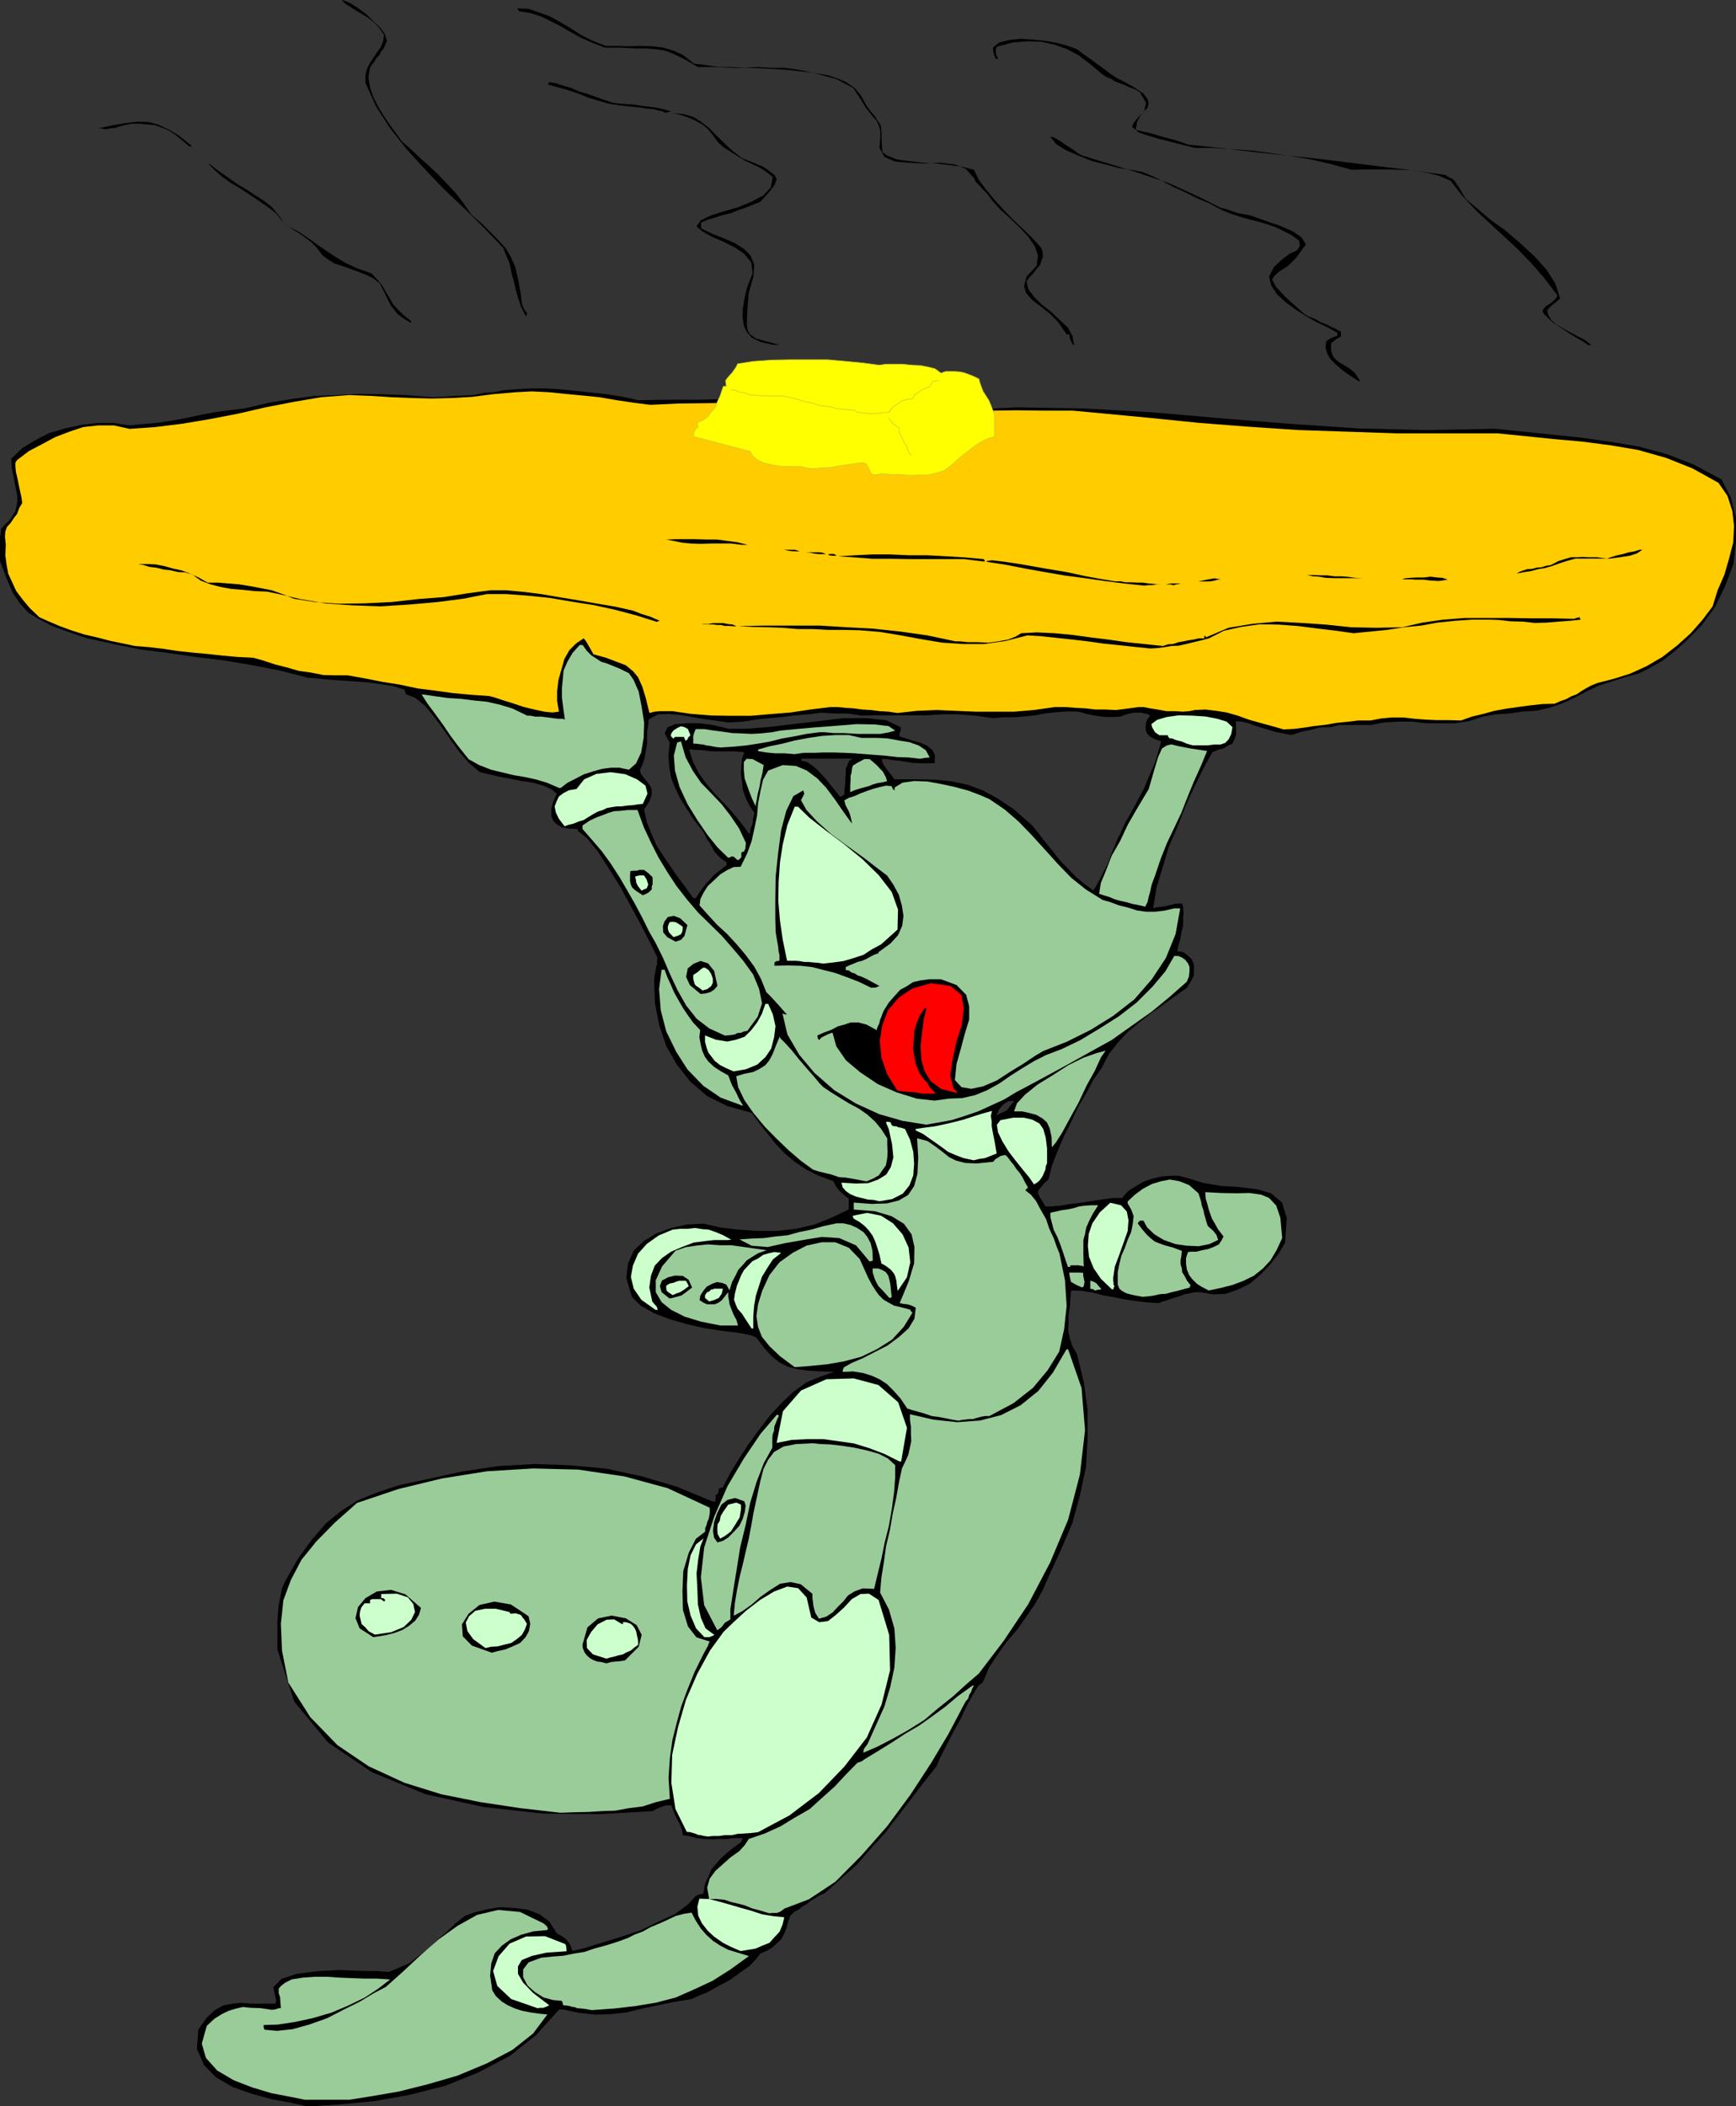
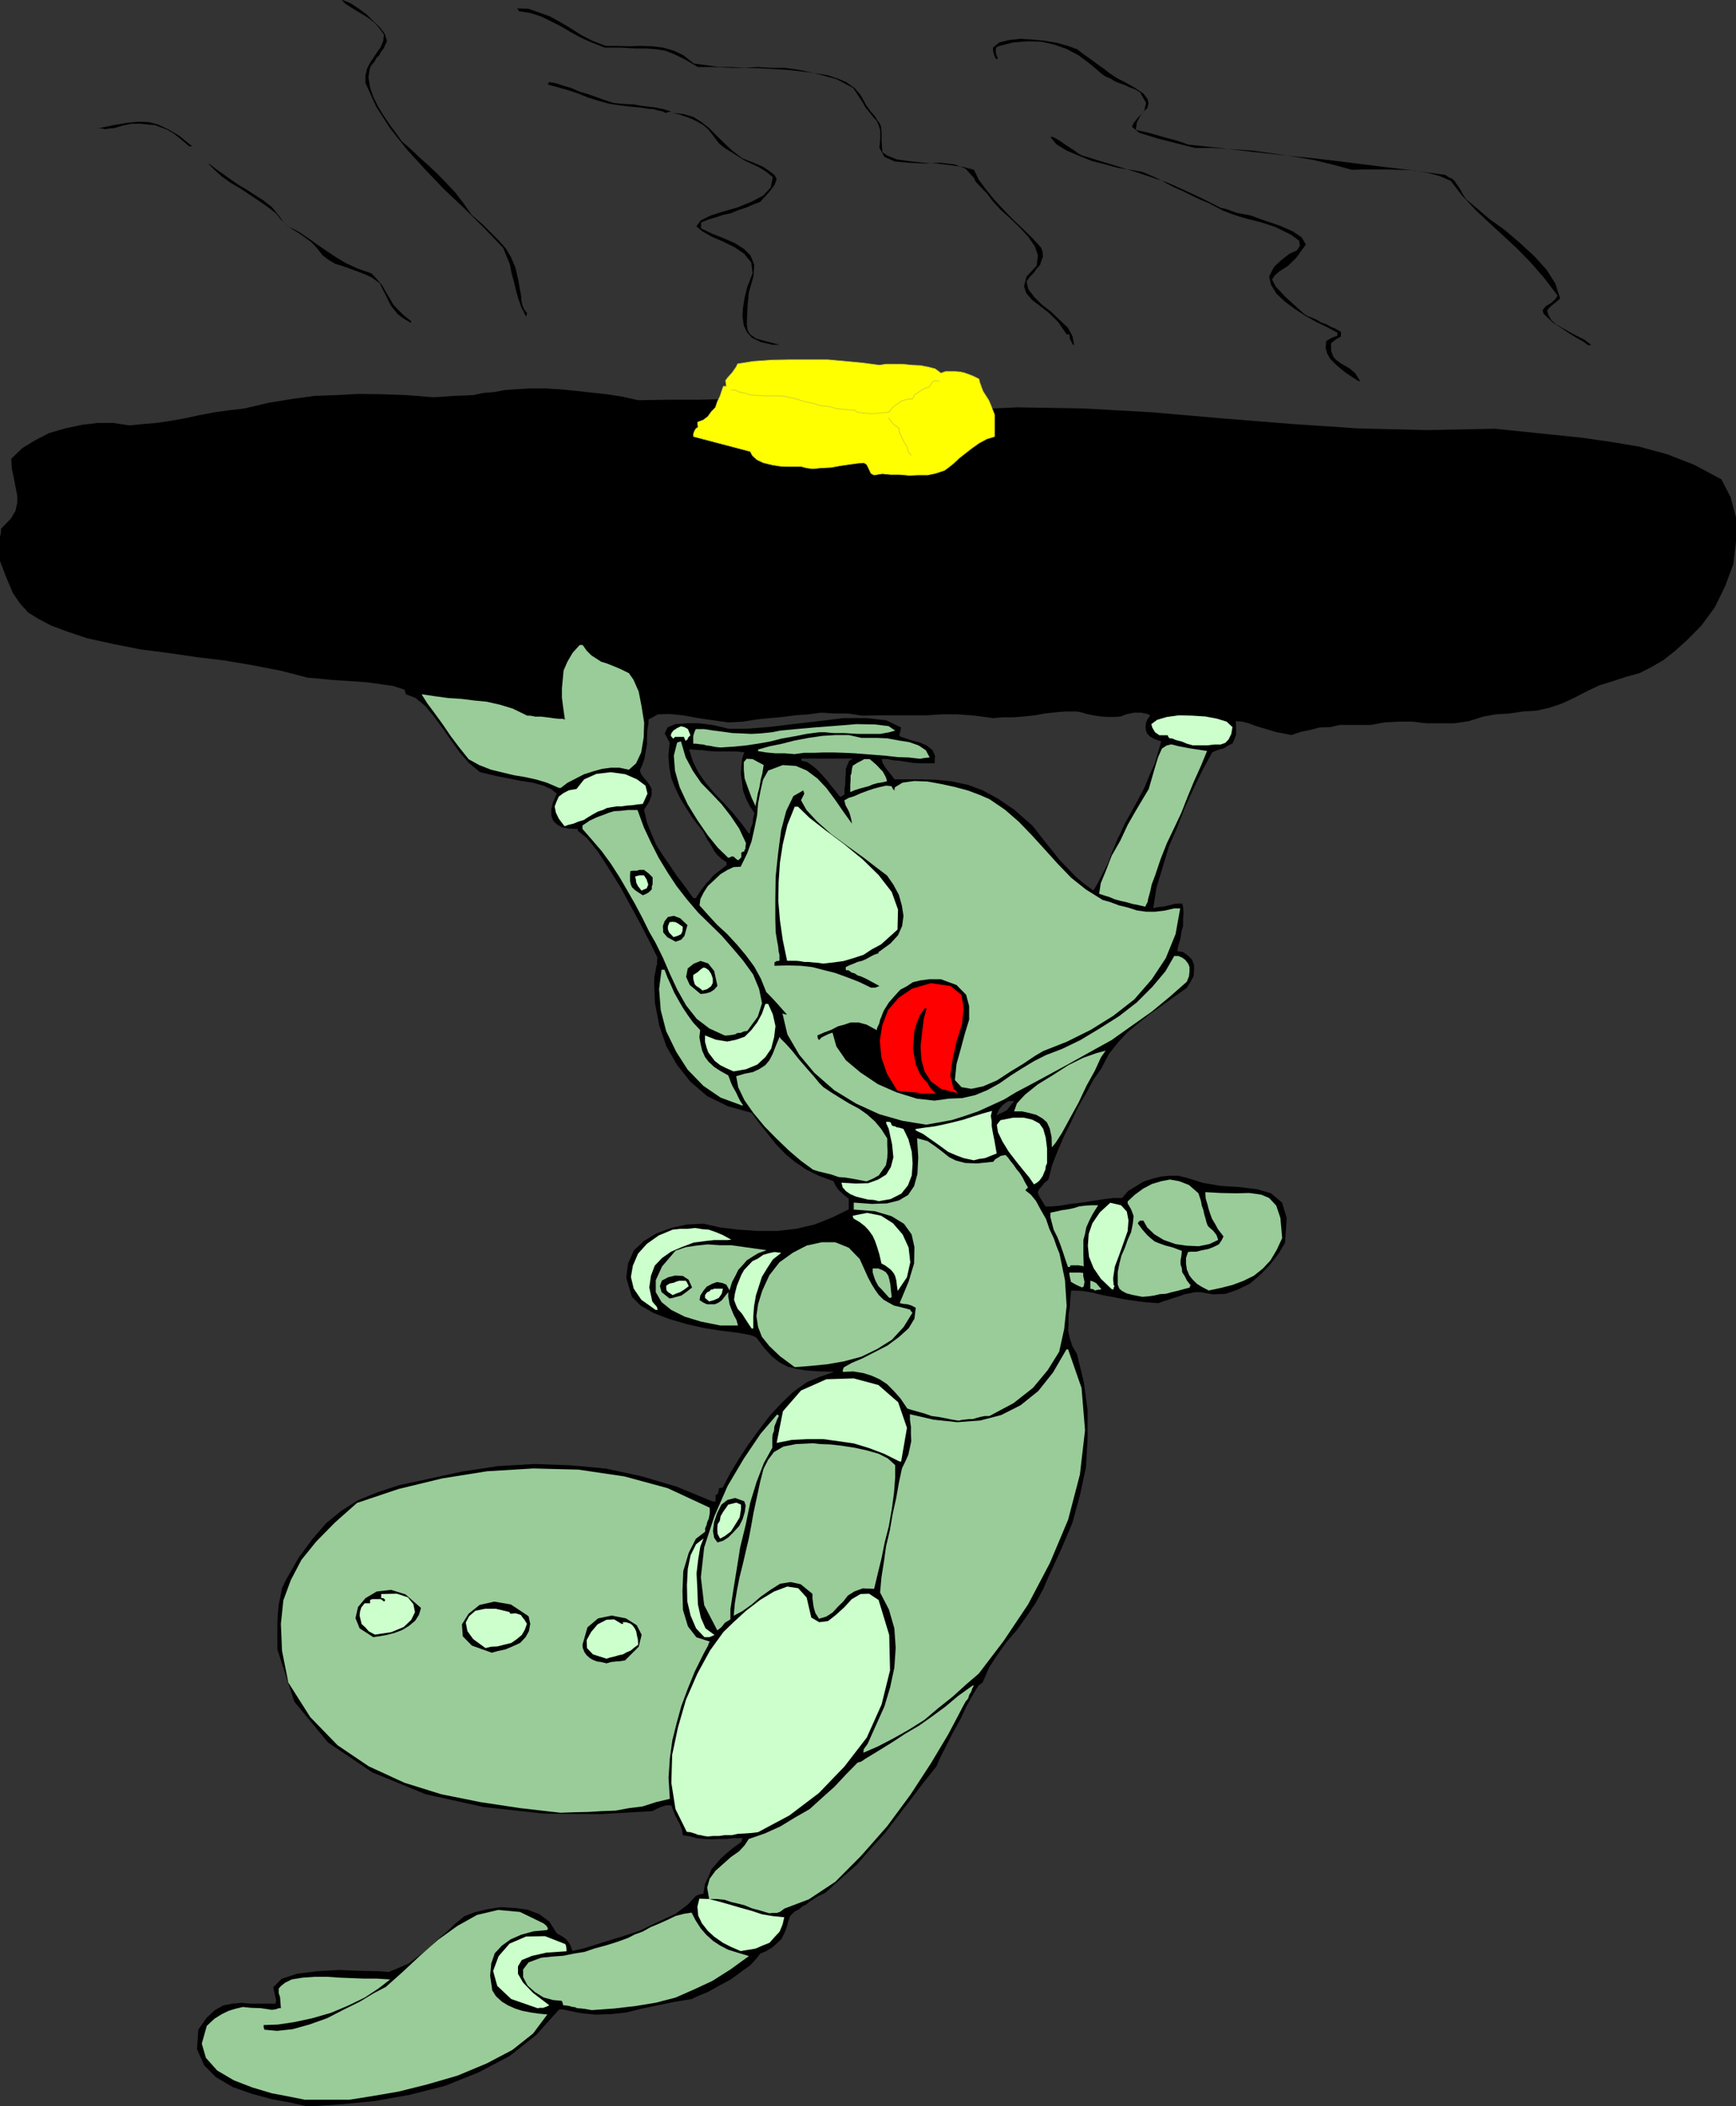
<svg xmlns="http://www.w3.org/2000/svg" version="1.2" width="104.7mm" height="480" viewBox="0 0 10470 12700" preserveAspectRatio="xMidYMid" fill-rule="evenodd" stroke-width="28.222" stroke-linejoin="round" xml:space="preserve">
  <rect x="0" y="0" width="10470" height="12700" fill="#333333" stroke="none" />
  <defs class="ClipPathGroup">
    <clipPath id="a" clipPathUnits="userSpaceOnUse">
      <path d="M0 0h10470v12700H0z" />
    </clipPath>
  </defs>
  <g class="SlideGroup">
    <g class="Slide" clip-path="url(#a)">
      <g class="Page">
        <g class="com.sun.star.drawing.PolyPolygonShape">
          <path class="BoundingBox" fill="none" d="M0 2342h10472v10360H0z" />
          <path d="m1856 12701-101-23-117-21-120-33-114-40-101-59-72-73-43-97 8-117 51-73 50-46 51-28 54-10 53-5 58 5h150v-10l3-8-18-81 51-51 91-30 125-16 129-7 127 5 107 2 66 5 61-25 63-28 56-43 59-43 54-54 56-48 53-51 56-45 61-23 74-18 81-13 84 5 79 10 73 28 59 44 45 71 31 17 25 18 8 10 10 13 10 18 10 30 74-17 99-31 114-35 120-39 109-53 104-48 76-56 49-53 20-8 25-5 10-58 21-46 18-43 28-33 27-31 36-33 43-35 46-33 5-16 3-7h-54l-46 5h-45l-43 2-46-2-43-5-41-11-43-7-3-26-7-20-10-25-13-23-13-26-10-25-8-20-5-15h-33l-30 10-28 12-23 13-315 18-343-3-361-40-349-77-322-132-267-180-203-246-102-315v-163l3-53 5-54 10-48 10-51 21-45 78-137 82-112 86-99 91-74 99-63 120-49 132-43 155-33 219-48 219-33 221-13 218 8 214 20 213 46 213 63 216 89h18v-38l8-5 5-3 5-17 2-16 8-2 15-3 46-89 53-86 56-86 64-87 63-83 71-77 71-68 82-59 48-20 38-15 30-10 21-8 18-5 7-5-94-3-73-5-59-10-51-13-48-25-46-36-48-53-46-61-20-10-15-5-81-15-94-11-107-17-102-23-106-31-92-35-81-46-53-53-34-115 11-86 35-79 61-57 74-45 89-33 96-21 99-5 102 23 109 13 117 8h117l114-13 112-26 107-43 99-48v-64l-21-17-15-13-15-13-10-10-18-25-13-28-89-33-73-36-69-46-58-48-59-61-48-61-51-63-46-64-144-40-125-61-101-87-79-99-66-114-43-127-26-135-5-129 3-38 7-31 3-23 5-10v-23l2-20-45-91-54-105-63-116-61-112-71-114-64-99-66-82-56-45v-11l-53-2-43-8-31-18-22-22-11-31v-38l11-43 22-51-35-28-46-20-63-18-69-10-74-15-68-13-64-15-45-11-66-55-56-64-54-76-50-71-55-74-48-58-59-49-58-22-5-16-3-12-73-23-74-10-76-11-69-5-76-5-74-5-71-7-71-6-167-43-171-33-167-28-165-20-171-25-165-21-167-33-158-35-122-41-94-35-78-41-61-38-49-54-43-63-38-89-40-104v-145l5-25 2-26 10-10 49-51 27-45 11-49v-45l-11-54-10-53-12-56-3-58 66-64 79-48 84-43 96-28 97-21 99-12h94l99 15 79-8 83-7 87-13 84-15 83-18 94-18 87-12 94-11 150-35 142-23 132-18 135-5 129-7 142 2 145 5 163 13 62-3 58-5 61-2 63-3 61-13 64-5 63-12 66-5 89-5h92l89 5 96 10 92 10 94 10 94 15 94 21 182-3h188l188-5h191l188-3 188 3 188 8 188 17 45 3 46 8 46 5 51 5 45 5 49 7 45 3 54 8 404-18 409 7 406 23 414 36 411 33 415 28 412 10 414-8 175 18 175 18 173 18 175 25 168 28 170 46 163 63 167 89 56 109 33 125v134l-17 143-49 132-63 129-81 110-87 88-71 64-71 56-74 43-71 36-81 22-79 26-81 25-76 36-77 40-71 33-76 26-79 18-83 5-82 12-81 5-74 13-89 28-86 13h-170l-84-10h-84l-86 5-81 15h-188l-56 13-64 2-56 15-56 11-59 20-48-10-43-8-43-13-41-12-43-13-38-15-41-10-38-3 2 41v40l-10 28-12 26-26 12-25 16-36 10-35 15-56 102-54 111-53 115-48 124-51 117-38 127-36 119-20 125 20-5 21-3 23-2 20-5 23-5 20-6 20-2h28l5 20 3 36-3 35v44l-10 38-7 43-11 35-7 36 35 5 31 23 23 23 12 33v30l-2 36-18 33-23 38-76 53-74 54-76 53-66 53-66 54-58 63-56 71-43 84-49 69-43 81-48 81-43 92-43 86-39 91-33 84-22 87-26 22-18 23-10 11-7 12-3 8 5 18 15 25 26 43h38l53-5 59-10 68-8 64-10 66-10 61-8h53l38-43 46-28 46-28 53-17 51-13 53-5h53l59 15 89 28 106 18 110 7 109 13 86 25 66 56 28 92-10 150-38 64-51 66-58 61-66 56-74 36-71 25-76 3-74-13h-36l-33 7-30 6-33 12-33 10-31 11-33 10-27 10-72-5-66-8-66-10-66-13-66-12-63-16-64-10-63-2-5 48-3 51-8 48v51l-2 45 10 46 15 46 28 48 41 168 23 170v170l-10 175-36 168-46 168-68 160-74 160-35 81-46 84-54 79-55 78-64 74-58 81-49 76-38 89-25 18-33 54-38 68-38 81-46 82-41 81-35 69-23 53-79 99-79 104-76 99-78 102-84 91-84 97-94 83-97 87-43 20-28 18-23 15-22 18-21 10-20 18-26 13-27 25-13 36-10 38-13 33-18 35-25 23-28 26-36 22-38 16-23 30-38 41-56 40-63 46-71 38-64 36-61 25-38 18-109 18-97 20-96 20-92 23-93 10-94 3-94-10-100-21h-20l-7 3-135 150-160 127-188 99-201 81-212 54-213 38-208 20-196 13Zm0 0Zm4154-5975 18-11 18-7 15-8 13-7 17-23 26-31h-36l-33 23-23 28-15 36Zm0 0ZM4181 5415h16l20-31 20-28 23-30 20-20 21-26 25-20 26-20 30-23v-18l-30-20-23-21-21-25-12-23-16-28-15-20-13-26-10-20-58-74-41-63-40-64-28-58-26-63-12-64-6-74 8-78-30-56 17-36 46-20 71-5h74l79 10 58 13 38 10h107l134-10 150-18 155-18 148-18h142l117 13 89 43-3 21-8 25 8 10 31 10 40 13 48 13 39 17 35 28 15 33-2 46h-87l-43-2-38-6-43-7-38-3-38-7h-33l7 25 21 33 25 31 25 33h127l117 2 99 10 99 21 89 33 92 50 99 67 109 96 33 41 41 53 43 53 48 61 48 49 51 53 51 43 53 38 18-28 20-38 26-51 25-48 21-58 20-49 18-43 15-28 28-63 38-66 41-76 38-72 30-73 33-74 21-71 17-61-38-13-28-15-18-18-7-17-3-23 3-26 7-20 18-23-15-10-18-3-20-5h-46l-23 5-15 3-8 2-33 13-38 3h-43l-38-3-46-7-40-8-33-10-26-5h-68l-64 5-63 7-59 11-66 7-63 5h-64l-58 5-109-15-105-8h-94l-96 6h-290l-96 2-86-13h-82l-81-5-74 10-81 6-76 10-79 7-79 8-81 13-89 5-91-13-89-13-92-17-81-8-71 2-56 31-2 28-6 38-2 38v46l-8 43-7 43-13 38-15 33 7 21 18 25 18 20 18 26 10 20v36l-13 38-33 51 18 78 28 69 28 66 40 63 39 56 43 64 48 63 53 74Zm0 0Zm336-389h5l5-30 12-31 3-30 8-33-28-41-23-46-18-50-5-46-8-53 3-46 5-46 13-38-46-5h-127l-43-3-38-5-38-2-41-3 23 74 33 66 43 61 53 63 54 56 56 61 50 61 49 66Zm0 0Zm548-223h8l20-13v-33l5-30v-33l3-28v-31l10-23 10-25 23-13h-310v13l33 7 33 23 28 23 31 33 25 28 28 36 25 30 28 36Z" />
        </g>
        <g class="com.sun.star.drawing.PolyPolygonShape">
          <path class="BoundingBox" fill="none" d="M1217 11516h2090v1145H1217z" />
          <path fill="#9C9" d="m1837 12660-89-18-110-21-117-35-111-43-100-59-68-76-25-86 30-107 46-43 45-28 41-20 43-13 43-10 49 5 58 2 66 10 20-2 16-5 7-3h13l-3-39-2-28-8-23v-28l13-15 25-20 40-20 68-11 71-5h74l74 5 73 3 76 3h77l81 5-71 55-82 54-101 49-102 43-114 33-107 23-100 15-86 3v13l5 15 76 7 93-10 101-28 107-38 99-51 99-49 84-51 73-38 100-89 106-99 109-96 117-84 118-66 127-30 132 12 142 69 18 15 10 18-5 2v5l-84 8-73 20-64 28-53 38-43 46-21 61-7 74 13 89 22 35 36 33 36 22 45 20 41 13 51 10 48 7 53 5-86 115-125 99-154 81-177 74-183 53-172 43-163 28-132 21h-272Z" />
        </g>
        <g class="com.sun.star.drawing.PolyPolygonShape">
          <path class="BoundingBox" fill="none" d="M3154 11532h1364v589H3154z" />
          <path fill="#9C9" d="m3569 12120-39-7-25-3-25-2-13-6-18-2-15-5-20-3-18-2-3-15-5-11-53-5-56-15-53-33-44-39-27-51v-46l33-43 76-28 68-7 66-5 64-13 63-10 61-21 64-17 68-21 69-25 41-21 49-18 46-26 53-22 51-23 48-23 51-13 45-7 26 50 30 46 33 38 41 37 43 28 48 25 59 18 66 20-112 81-109 69-112 52-109 48-119 31-121 20-129 15-137 10Z" />
        </g>
        <g class="com.sun.star.drawing.PolyPolygonShape">
          <path class="BoundingBox" fill="none" d="M2973 11674h445v436h-445z" />
          <path fill="#CFC" d="m3244 12109-161-56-84-79-25-90 33-89 66-76 100-43 114-2 123 48 5 15 2 28-120 8-89 20-61 25-23 38v45l31 53 61 63 97 74-18 8-18 7h-23l-10 3Z" />
        </g>
        <g class="com.sun.star.drawing.PolyPolygonShape">
          <path class="BoundingBox" fill="none" d="M4206 11448h525v317h-525z" />
          <path fill="#CFC" d="m4467 11764-58-25-49-25-53-37-38-35-36-46-22-46-5-54 12-48 59 2 58 15 64 18 68 20 65 18 63 21 66 11 69 7-10 43-18 44-31 33-30 34-43 17-41 18-48 8-42 7Z" />
        </g>
        <g class="com.sun.star.drawing.PolyPolygonShape">
          <path class="BoundingBox" fill="none" d="M4265 10163h1610v1374H4265z" />
          <path fill="#9C9" d="m4640 11536-61-18-45-12-43-18-39-10-43-10-38-13-46-5h-48l-12-69 15-53 35-48 46-41 46-41 51-36 33-36 25-38 96-33 95-43 87-53 89-51 76-69 74-66 71-76 68-69 23-7 23-16 79-48 84-52 81-53 82-48 79-56 79-58 76-64 81-58 8-5h7l-10 17-7 21-11 17-7 23-15 18-11 20-10 18-10 20-74 140-104 174-124 190-141 191-157 178-155 156-160 106-148 56-23 18-22 8h-27l-18 2Z" />
        </g>
        <g class="com.sun.star.drawing.PolyPolygonShape">
          <path class="BoundingBox" fill="none" d="M4049 9566h1320v1508H4049z" />
          <path fill="#CFC" d="m4269 11073-22-3-21-5-17-2-13-6-33-10-21-2-68-137-25-158 5-170 35-165 48-166 69-158 76-139 81-112 61-59 74-68 86-66 84-51 80-30 66 10 51 56 28 121 48 28 53-7 46-36 51-46 46-50 53-31 51-2 58 38 64 211 5 213-51 206-89 199-135 175-154 160-178 135-189 101-41 5-41 3-40 2-36 8h-43l-35 5h-36l-31 3Z" />
        </g>
        <g class="com.sun.star.drawing.PolyPolygonShape">
          <path class="BoundingBox" fill="none" d="M1694 8854h2588v2077H1694z" />
          <path fill="#9C9" d="m3381 10930-244-28-239-36-238-48-221-69-215-99-188-127-165-170-132-208-38-191-7-163 15-142 45-122 64-122 89-110 112-114 134-119 250-84 264-64 270-43 279-17 272 7 278 41 261 71 252 117 2 10v18l-2 17-5 23-8 18-5 20-8 18v21l-56 43-43 84-33 111-5 120 3 114 30 99 51 66 81 26-7 11-3 12-10 18-18 33-53 107-43 106-38 102-28 102-26 104-15 109-8 117 8 127-84 20-81 26-81 10-82 15-82 3-81 5-87 2-81 3Z" />
        </g>
        <g class="com.sun.star.drawing.PolyPolygonShape">
          <path class="BoundingBox" fill="none" d="M5207 8135h1338v2434H5207z" />
          <path fill="#9C9" d="m5207 10568 2-20 10-15 8-10 7-11 51-114 49-109 35-117 25-117 8-120-8-117-33-114-53-102 8-91 15-94 13-94 23-97 17-99 21-94 17-96 18-84 21-43 17-38 10-45 8-38-2-43v-43l-6-43v-33l143 33 142 15 138-10 127-33 117-59 107-86 89-112 81-139h10l81 233 21 254-31 268-71 272-109 259-132 251-148 221-150 197-77 66-78 71-89 71-84 71-97 61-91 51-92 48-88 38Z" />
        </g>
        <g class="com.sun.star.drawing.PolyPolygonShape">
          <path class="BoundingBox" fill="none" d="M3513 9741h358v289h-358z" />
          <path d="m3658 10029-33-8-24-3-25-10-18-10-20-18-13-18-10-25-2-20 30-105 64-54 82-17 86 17 65 41 30 58-18 72-82 82-28 5-28 2-28 3-28 8Z" />
        </g>
        <g class="com.sun.star.drawing.PolyPolygonShape">
          <path class="BoundingBox" fill="none" d="M3538 9764h312v238h-312z" />
          <path fill="#CFC" d="m3658 10001-82-26-36-38-2-48 27-49 39-46 54-28 46-2 45 27h10l-2-7-3-3h22l25 8 13 10 15 20 8 18 5 26 5 21 2 33-25 18-20 17-26 11-21 12-25 5-26 8-23 5-25 8Z" />
        </g>
        <g class="com.sun.star.drawing.PolyPolygonShape">
          <path class="BoundingBox" fill="none" d="M2785 9657h414v309h-414z" />
          <path d="m2966 9965-120-43-55-56-5-72 40-64 66-53 89-20 100 17 107 71 10 46-8 44-20 36-33 35-46 21-43 18-46 10-36 10Z" />
        </g>
        <g class="com.sun.star.drawing.PolyPolygonShape">
          <path class="BoundingBox" fill="none" d="M2809 9699h370v239h-370z" />
          <path fill="#CFC" d="m2928 9937-74-54-35-48-10-52 20-38 38-33 58-12h66l83 20v5l7 5 28-3 26 8 7 3 10 15 11 13 15 25-13 36-18 31-30 25-33 23-41 10-43 11-39 2-33 8Z" />
        </g>
        <g class="com.sun.star.drawing.PolyPolygonShape">
          <path class="BoundingBox" fill="none" d="M2144 9586h397v286h-397z" />
          <path d="m2251 9871-82-53-25-61 15-67 45-54 68-40 86-10 87 27 94 82-12 41-23 36-36 30-42 26-48 18-46 12-45 8-36 5Z" />
        </g>
        <g class="com.sun.star.drawing.PolyPolygonShape">
          <path class="BoundingBox" fill="none" d="M4143 9276h168v597h-168z" />
          <path fill="#CFC" d="m4248 9871-50-53-33-77-20-86-2-98 5-96 17-84 33-66 45-35-19 48-13 78-10 84 5 98 3 89 18 81 28 64 54 40-18 8-13 5h-30Z" />
        </g>
        <g class="com.sun.star.drawing.PolyPolygonShape">
          <path class="BoundingBox" fill="none" d="M2169 9609h335v248h-335z" />
          <path fill="#CFC" d="m2261 9856-37-20-20-23-23-21-5-20-7-30 2-24 8-26 20-25h33v-20l13-5h52l20 15 5-8 2-2-12-11h-13v-25l94-2 67 22 33 41 10 48-23 47-45 43-75 31-99 15Z" />
        </g>
        <g class="com.sun.star.drawing.PolyPolygonShape">
          <path class="BoundingBox" fill="none" d="M4227 8529h472v1302h-472z" />
          <path fill="#9C9" d="m4326 9830-79-152-20-168 20-180 61-187 80-183 99-167 100-148 99-116 5 2 7 5-10 20-10 26-8 20-2 26-8 20-2 23v58l-51 92-44 114-38 124-28 136-33 135-21 132-20 124-18 117v61l-33 20-20 26-19 15-7 5Z" />
        </g>
        <g class="com.sun.star.drawing.PolyPolygonShape">
          <path class="BoundingBox" fill="none" d="M4425 8702h976v1060h-976z" />
          <path fill="#9C9" d="m4939 9760-11-18-10-15-7-23-5-20-3-25-3-21v-28l-71-58-61-13-63 10-57 36-61 43-53 46-56 40-53 28 7-76 13-79 15-76 20-80 18-78 18-76 15-79 13-74 23-107 18-84 20-77 28-55 35-46 57-33 76-15 102-5 43 5 59 2 71 8 78 12 73 16 71 20 56 28 45 41v73l-7 93-13 96-18 104-25 99-20 99-23 94-21 88-68-3-50 18-40 25-28 36-31 30-33 36-38 25-45 13Z" />
        </g>
        <g class="com.sun.star.drawing.PolyPolygonShape">
          <path class="BoundingBox" fill="none" d="M4300 9032h198v269h-198z" />
          <path d="m4327 9300-20-28-7-41 7-54 18-53 26-52 36-28 46-12 56 20 8 25-5 39-13 43-20 41-34 37-33 33-31 20-34 10Z" />
        </g>
        <g class="com.sun.star.drawing.PolyPolygonShape">
          <path class="BoundingBox" fill="none" d="M4326 9060h144v218h-144z" />
          <path fill="#CFC" d="m4343 9277-15-28-2-31 2-28 13-20 5-28 15-26 15-21 16-23 49-12 28 12v28l-8 49-25 41-28 44-37 28-28 15Z" />
        </g>
        <g class="com.sun.star.drawing.PolyPolygonShape">
          <path class="BoundingBox" fill="none" d="M4684 8311h788v502h-788z" />
          <path fill="#CFC" d="m5425 8812-92-46-92-35-92-28-91-13-94-13h-95l-94 5-91 18 38-191 109-125 153-68 165-5 149 40 119 104 53 154-35 203h-10Z" />
        </g>
        <g class="com.sun.star.drawing.PolyPolygonShape">
          <path class="BoundingBox" fill="none" d="M5083 6863h1351v1704H5083z" />
          <path fill="#9C9" d="m5782 8566-43-7-38-8-43-8-39-5-43-15-35-10-36-10-33-10-41-61-41-46-41-41-43-28-48-22-51-16-61-10-63 3v-13l7-15 46-26 66-28 74-38 76-39 69-51 59-53 35-58 8-66-25-13-26-8-23-2-23-5 54-130 33-109 2-99-17-76-46-64-75-46-101-30-127-10v-42l109 8 91-3 72-18 56-33 36-53 20-74 5-99-7-116 63 17 48 33 41 31 41 33 40 20 56 15 71 3 99-10 13-16 18-10 15-10 28-5 15 15 15 21 19 23 18 27 18 21 18 28 15 30 18 31-8 7-8 10 33 26 31 38 28 52 33 58 20 59 26 55 17 49 18 45 33 160 10 155-15 140-30 136-69 111-89 107-117 92-146 78h-28l-25 5-23 6-23 7h-22l-23 3-21 2-20 5Z" />
        </g>
        <g class="com.sun.star.drawing.PolyPolygonShape">
          <path class="BoundingBox" fill="none" d="M4561 7490h943v754h-943z" />
          <path fill="#9C9" d="m4793 8243-89-66-64-61-45-56-23-59-10-66 10-71 25-81 43-94 61-78 81-58 83-43 91-20h81l82 33 66 68 51 113 22 41 22 35 20 28 28 28 31 18 33 18 43 10 56 15v5l12 13-53 86-71 77-89 56-95 46-104 28-104 18-102 10-92 7Z" />
        </g>
        <g class="com.sun.star.drawing.PolyPolygonShape">
          <path class="BoundingBox" fill="none" d="M4427 7549h287v462h-287z" />
          <path fill="#CFC" d="m4533 8010-35-53-23-36-26-29-10-22-12-33 5-36 12-48 26-64 17-31 26-28 25-26 32-15 33-23 35-10 33-7 41 5-51 40-35 54-31 51-18 56-18 56-11 64-5 64v71h-10Z" />
        </g>
        <g class="com.sun.star.drawing.PolyPolygonShape">
          <path class="BoundingBox" fill="none" d="M3955 7503h670v491h-670z" />
          <path fill="#9C9" d="m4344 7992-115-23-99-30-82-41-58-47-35-60v-72l38-83 81-95 61-21 66-10 68-7 73 5h68l71 10 71 10 72 10-51 18-33 20-36 23-25 29-26 28-17 35-21 39-15 50-20-35-26-10-30-5-28 10-34 18-20 25-18 28-5 28 23 15 22 10h47l23-10 20-15 18-23 20-25v27l5 26 3 20 10 27 8 20 10 23 13 23 10 35h-107Z" />
        </g>
        <g class="com.sun.star.drawing.PolyPolygonShape">
          <path class="BoundingBox" fill="none" d="M3805 7404h607v495h-607z" />
          <path fill="#CFC" d="m3954 7898-86-61-46-67-17-71 12-68 31-72 53-59 72-51 84-35 46-5h45l44-5 43 7 39 3 43 15 43 18 51 28h-5l-18 2h-81l-46 5-77 10-69 26-68 29-54 38-44 46-23 61-10 71 18 84 13 16 11 12 5 8 3 15h-12Z" />
        </g>
        <g class="com.sun.star.drawing.PolyPolygonShape">
          <path class="BoundingBox" fill="none" d="M4251 7770h110v79h-110z" />
          <path fill="#CFC" d="m4277 7847-25-21v-17l12-17 16-7 8-10h10l8-5h54l-7 30-18 26-29 13-29 8Z" />
        </g>
        <g class="com.sun.star.drawing.PolyPolygonShape">
          <path class="BoundingBox" fill="none" d="M3979 7691h196v139h-196z" />
          <path d="m4038 7829-48-38-10-37 12-33 38-20 41-10 47 2 35 23 21 47-36 28-28 20-18 5-19 5-17 5-18 3Z" />
        </g>
        <g class="com.sun.star.drawing.PolyPolygonShape">
          <path class="BoundingBox" fill="none" d="M5263 7648h116v180h-116z" />
          <path fill="#9C9" d="m5360 7822-25-28-19-21-18-18-10-18-10-20-8-23-7-24v-22h33l26 10 20 12 15 21 6 21 7 33 3 30 5 45-10 7-8-5Z" />
        </g>
        <g class="com.sun.star.drawing.PolyPolygonShape">
          <path class="BoundingBox" fill="none" d="M6741 7112h607v708h-607z" />
          <path fill="#9C9" d="m6890 7819-58-11-38-10-28-15-15-13-10-25v-74l10-50 12-49 21-48 17-48 21-47 10-51 5-46-15-40-21-36v-12l44-41 49-36 53-28 56-17 53-10 56 10 59 23 57 50 7 21 8 25 5 28 10 28 5 25 8 26 5 20 8 23 10 10 23 20 20 26 10 29-53 25-64 13-72-3-69-10-71-25-56-34-43-41-23-41h-21l-8 8-5 8 28 38 29 33 21 19 25 20 25 10 36 13 46 12 56 21-3 30-5 28v23l8 25 2 23 15 23 13 26 25 33h-7v10l-38 10-36 10-35 8-36 10-35 2-34 8-35 5-37 3Z" />
        </g>
        <g class="com.sun.star.drawing.PolyPolygonShape">
          <path class="BoundingBox" fill="none" d="M4018 7722h137v88h-137z" />
          <path fill="#CFC" d="m4057 7809-27-18-10-10-2-15v-14l20-13 26-5 15-7 18-5h39l8 12 10 21-28 21-24 15-23 8-22 10Z" />
        </g>
        <g class="com.sun.star.drawing.PolyPolygonShape">
          <path class="BoundingBox" fill="none" d="M5144 7313h347v472h-347z" />
          <path fill="#CFC" d="m5414 7784-5-35-3-28-7-26-8-17-18-22-13-10-20-15-24-13-12-53-13-43-13-38-15-33-23-32-23-25-33-26-35-20-5-10v-8l86-17 84 17 72 46 58 67 36 79 10 89-20 90-56 83Z" />
        </g>
        <g class="com.sun.star.drawing.PolyPolygonShape">
          <path class="BoundingBox" fill="none" d="M6576 7722h68v60h-68z" />
          <path fill="#9C9" d="m6603 7781-10-8-17-2v-49l17 5 19 10 13 16 18 20h-3l-5 3h-10l-22 5Z" />
        </g>
        <g class="com.sun.star.drawing.PolyPolygonShape">
          <path class="BoundingBox" fill="none" d="M7153 7188h581v594h-581z" />
          <path fill="#9C9" d="m7290 7781-44-23-27-17-28-28-18-23-15-36-5-34v-35l12-36 18-2h33l30-8 41-8 31-12 33-16 17-25 11-23-33-43-18-33-18-30-10-27-10-30-8-31-10-33-3-40 94 5 93 2 79-2 71 10 48 20 43 46 25 74 11 122-33 71-38 64-46 49-54 43-63 31-67 25-71 18-71 15Z" />
        </g>
        <g class="com.sun.star.drawing.PolyPolygonShape">
          <path class="BoundingBox" fill="none" d="M6561 7251h247v524h-247z" />
          <path fill="#CFC" d="m6706 7774-66-63-44-64-28-69-7-66 5-72 22-64 45-66 63-58 65 15 35 38 10 53-5 65-25 71-26 73-26 69-10 67v18l2 15v10l6 10-6 8v10h-10Z" />
        </g>
        <g class="com.sun.star.drawing.PolyPolygonShape">
          <path class="BoundingBox" fill="none" d="M6449 7673h93v91h-93z" />
          <path fill="#9C9" d="m6526 7763-37-17-30-17-8-36-2-20h64l20 2v18l8 36-5 27-10 7Z" />
        </g>
        <g class="com.sun.star.drawing.PolyPolygonShape">
          <path class="BoundingBox" fill="none" d="M6334 7267h290v373h-290z" />
          <path fill="#9C9" d="m6441 7639-15-43-13-40-18-52-17-43-23-46-10-38-10-39v-26l33-7 35-8 36-5 38-8 31-10 41-5 35-2h39l-33 53-21 41-18 41-7 38-10 36v92l2 69-10-5h-10l-10-3h-47l-5 3v7h-13Z" />
        </g>
        <g class="com.sun.star.drawing.PolyPolygonShape">
          <path class="BoundingBox" fill="none" d="M4460 7376h805v231h-805z" />
-           <path fill="#9C9" d="m5244 7606-81-97-101-44-106-7-109 18-115 20-102 23-97-8-73-38 73-5 74-3 72-10 71-7 69-19 73-15 74-21 79-17h41l44 10 38 17 40 26 23 29 20 38 11 46 2 59-10 3-10 2Z" />
        </g>
        <g class="com.sun.star.drawing.PolyPolygonShape">
          <path class="BoundingBox" fill="none" d="M5074 6763h440v481h-440z" />
-           <path fill="#CFC" d="m5304 7243-35-8-33-2-41-10-32-8-35-15-26-18-20-23-7-28 86 5 75-2 60-22 49-30 28-46 15-58-8-79-20-92-10-23-5-10v-10h12l13 2 3 5 5 13 7 5 13 2h9l10 6 15 2 26 8 30 63 20 75 5 71-5 71-23 60-40 50-65 33-76 13Z" />
+           <path fill="#CFC" d="m5304 7243-35-8-33-2-41-10-32-8-35-15-26-18-20-23-7-28 86 5 75-2 60-22 49-30 28-46 15-58-8-79-20-92-10-23-5-10v-10h12l13 2 3 5 5 13 7 5 13 2l10 6 15 2 26 8 30 63 20 75 5 71-5 71-23 60-40 50-65 33-76 13Z" />
        </g>
        <g class="com.sun.star.drawing.PolyPolygonShape">
          <path class="BoundingBox" fill="none" d="M6012 6739h304v403h-304z" />
          <path fill="#CFC" d="m6236 7141-28-41-38-46-44-55-43-56-38-62-26-54-7-45 22-28 77-15h64l51 12 43 23 23 33 15 53 8 64v90l-8 18-2 20-8 18-8 20-10 15-10 13-15 13-18 10Z" />
        </g>
        <g class="com.sun.star.drawing.PolyPolygonShape">
          <path class="BoundingBox" fill="none" d="M4440 6251h914v873h-914z" />
          <path fill="#9C9" d="m5226 7123-43-8-43-8-42-7-40-3-43-15-41-10-41-10-30-10-74-54-71-61-74-71-72-73-68-82-54-77-38-79-12-66 50-15 51-10 38-18 36-23 25-30 20-38 19-49 23-55 5 10 33 33 36 40 45 56 44 51 45 51 31 38 25 25 46 31 53 33 54 33 62 33 48 34 48 43 38 46 36 56v38l2 43-2 38-8 43-20 28-23 33-36 20-38 16Z" />
        </g>
        <g class="com.sun.star.drawing.PolyPolygonShape">
          <path class="BoundingBox" fill="none" d="M5522 6698h491v299h-491z" />
          <path fill="#CFC" d="m5873 6996-61-13-48-18-46-20-35-26-42-30-36-25-38-27-38-18-7-5v-7l55-8 61-8 57-12 56-13 59-15 55-18 57-18 61-17-7 30 5 33v28l5 30 5 26 7 34 6 35 7 41-38 15-33 13-36 5-31 8Z" />
        </g>
        <g class="com.sun.star.drawing.PolyPolygonShape">
          <path class="BoundingBox" fill="none" d="M6116 6335h553v584h-553z" />
          <path fill="#9C9" d="m6344 6918-2-63-11-51-17-37-26-23-38-22-41-11-45-10h-48l17-48 49-53 76-61 91-56 93-60 91-45 79-28 56-15-28 40-36 79-51 92-48 102-53 96-46 85-39 61-23 28Z" />
        </g>
        <g class="com.sun.star.drawing.PolyPolygonShape">
          <path class="BoundingBox" fill="none" d="M4219 4613h2956v2169H4219z" />
          <path fill="#9C9" d="m5585 6781-142-23-140-40-140-64-132-81-119-104-92-110-71-122-30-127 10 5 18 2-10-10-16-18-20-23-18-20-23-25-20-21-15-15-3-2-33-82-40-73-51-69-53-63-59-64-61-56-56-61-50-56 5-38 20-40 25-39 38-35 38-36 41-25 38-18 43-2 39-80 27-74 18-81 15-74 6-73 15-77 15-66 31-55 88-33 79 5 66 28 64 48 53 56 53 71 49 71 53 74-3-21-5-20-5-18-7-18-18-33-8-30 26-15 35-11 38-17 43-16 36-12 38-10 36-8 33 3 7 15 11 12v-10l2-10 46-28 71-10 79 3 83 15 83 18 81 22 69 26 58 25 94 64 84 73 79 82 81 89 74 82 81 84 89 71 101 63 46 13 53 20 54 13 56 18 53 7h56l58-7 56-13h36l-28 155-59 145-84 127-106 122-127 99-135 84-145 72-142 56-51 30-68 46-79 48-81 53-84 36-71 15-59-10-40-43 10-97 25-89 26-97 25-81v-82l-18-68-58-59-95-35h-69l-53 7-46 11-38 25-38 20-33 36-36 41-30 48-8 18-7 20-8 18-5 23-13 27-2 13-61-33-48-13h-49l-38 13-38 10-40 21-41 15-43 19 2 17 8 11 15-16 20-10 23-11 23-8 23 83 58 84 87 73 106 71 112 49 122 38 107 12 87-12 79-3 79-18 73-30 74-41 66-46 71-45 71-43 71-36 99-38 110-53 116-70 117-74 107-83 94-94 79-94 53-92h25l23 10 18 13 18 23 8 20v28l-3 28-13 33-101 89-110 91-119 84-124 88-132 73-127 71-127 69-117 63-74 39-71 43-76 35-79 36-81 28-79 25-82 15-74 13Z" />
        </g>
        <g class="com.sun.star.drawing.PolyPolygonShape">
          <path class="BoundingBox" fill="none" d="M3975 5847h507v820h-507z" />
          <path fill="#9C9" d="m4471 6664-125-46-104-71-95-98-68-106-61-125-33-127-10-128 15-116h18l17 45 21 46 20 46 25 45 26 45 30 45 33 46 43 46-5 43 8 43 9 38 17 38 21 28 33 31 38 25 48 27 8 20 7 20 10 23 11 20 12 21 10 22 13 26 18 28-5 2-5-2Z" />
        </g>
        <g class="com.sun.star.drawing.PolyPolygonShape">
          <path class="BoundingBox" fill="none" d="M5305 5928h508v667h-508z" />
          <path fill="red" d="m5561 6594-40-8-35-2-38-3-36-5-61-99-35-99-10-102 15-94 35-92 64-74 81-55 113-33 119 17 66 54 13 78-10 99-33 103-23 104-15 99 20 84 13 8 12 17-99-25-63-46-38-61-19-68-5-82 9-82 10-81 17-66h-12l-29 43-18 46-15 48-3 54-5 51 8 46 10 51 23 53 21 31 26 27 12 23 15 18 16 15 5 8h-81Z" />
        </g>
        <g class="com.sun.star.drawing.PolyPolygonShape">
          <path class="BoundingBox" fill="none" d="M5062 6207h256v290h-256z" />
          <path d="m5299 6496-49-23-40-26-44-33-36-35-33-39-23-41-12-46v-43l22-2h116l28 7 30 3 33 7-2 36-3 35v28l3 32v28l2 30 13 36 13 40h-11l-7 6Z" />
        </g>
        <g class="com.sun.star.drawing.PolyPolygonShape">
          <path class="BoundingBox" fill="none" d="M4252 6053h426v408h-426z" />
          <path fill="#CFC" d="m4424 6460-45-20-36-18-33-26-15-20-23-30-10-28-10-36v-39l66 26 68 11 53-11 52-18 41-41 35-46 28-51 21-60h17l28 63 16 71-8 66-18 70-35 51-49 45-68 28-75 13Z" />
        </g>
        <g class="com.sun.star.drawing.PolyPolygonShape">
          <path class="BoundingBox" fill="none" d="M3513 4884h1084v1361H3513z" />
          <path fill="#9C9" d="m4372 6244-94-43-76-58-64-81-53-94-47-101-40-93-44-89-38-66-43-87-43-81-48-84-46-79-53-82-54-74-61-71-55-63v-21l45-30 43-20 36-13 33-13 33-10 38-2 46-5h58l38 104 44 94 45 89 54 89 54 82 63 81 69 81 86 84 54 53 63 72 66 78 61 84 36 87 18 87-26 81-63 86-21 3-17 8-23 2-13 8-33 5-28 2Z" />
        </g>
        <g class="com.sun.star.drawing.PolyPolygonShape">
          <path class="BoundingBox" fill="none" d="M4137 5794h191v200h-191z" />
          <path d="m4225 5993-65-54-22-49 10-51 35-28 42-17 46 15 36 45 20 90-20 23-23 15-29 8-30 3Z" />
        </g>
        <g class="com.sun.star.drawing.PolyPolygonShape">
          <path class="BoundingBox" fill="none" d="M4181 5834h119v139h-119z" />
          <path fill="#CFC" d="m4237 5972-20-16-16-10-10-10-3-8-7-26v-23l10-7 17-11 19-17 15-10 13 2 19 13 15 23 10 28v26l-10 20-24 18-28 8Z" />
        </g>
        <g class="com.sun.star.drawing.PolyPolygonShape">
          <path class="BoundingBox" fill="none" d="M4670 4765h780v1191h-780z" />
          <path d="m5253 5955-73-35-72-28-72-26-68-17-69-18-71-8-79-2-78 2v-20l12-8 18-2v-36l-5-20-3-31-7-38-8-49-2-81v-115l2-137 15-142 18-138 31-117 43-89 61-35v7l5 13-20 40 33 59 63 68 86 77 98 72 99 71 79 61 61 46 38 55 33 61 18 64 10 63-8 61-25 56-46 50-66 48-5 2v8l-28 10-25 13-21 12-25 11-28 7-23 10-28 11-20 10v18l18 2 17 13 18 5 20 13 18 5 33 15 33 18 46 25-25 10h-26Z" />
        </g>
        <g class="com.sun.star.drawing.PolyPolygonShape">
          <path class="BoundingBox" fill="none" d="M4694 4864h723v948h-723z" />
          <path fill="#CFC" d="m4965 5810-33-5-28-2-28-3h-25l-28-5-23-2h-53l-26-125-17-118-10-117 2-116 8-117 17-110 28-117 44-109h20l68 66 100 78 110 82 112 92 96 94 79 102 38 106-3 121-50 45-49 44-56 30-50 33-61 20-61 18-60 8-61 7Z" />
        </g>
        <g class="com.sun.star.drawing.PolyPolygonShape">
          <path class="BoundingBox" fill="none" d="M3998 5522h150v157h-150z" />
          <path d="m4075 5678-50-27-25-29-2-39 10-28 20-26 36-7 39 15 43 41-8 28-10 37-20 23-33 12Z" />
        </g>
        <g class="com.sun.star.drawing.PolyPolygonShape">
          <path class="BoundingBox" fill="none" d="M4028 5558h92v93h-92z" />
          <path fill="#CFC" d="m4062 5650-27-28-7-19v-18l10-25 18-2 18 2 15 8 29 20-2 26-8 18-19 10-27 8Z" />
        </g>
        <g class="com.sun.star.drawing.PolyPolygonShape">
          <path class="BoundingBox" fill="none" d="M6629 4488h652v981h-652z" />
          <path fill="#9C9" d="m6908 5467-43-10-36-7-38-11-33-7-36-10-30-13-33-10-30-10 10-64 30-73 36-93 51-89 45-96 48-84 44-74 35-58 34-118 23-76 23-51 28-18 28-7 48 12 69 13 99 15-38 92-41 91-38 92-38 97-43 91-44 92-38 96-33 98-21 56-10 46-10 35-5 25-11 21-2 7Z" />
        </g>
        <g class="com.sun.star.drawing.PolyPolygonShape">
          <path class="BoundingBox" fill="none" d="M3800 5245h137v154h-137z" />
          <path d="m3877 5398-28-18-19-13-18-17-7-16-5-21v-38l2-23 18-2h21l15-5h28l16 12 13 10 23 23v42l-5 13v17l-8 8-10 10-13 8-23 10Z" />
        </g>
        <g class="com.sun.star.drawing.PolyPolygonShape">
          <path class="BoundingBox" fill="none" d="M3830 5278h81v93h-81z" />
          <path fill="#CFC" d="m3869 5370-22-28-10-21-2-18-5-18 26-7h28l16 25 10 31-5 11-5 12-14 5-17 8Z" />
        </g>
        <g class="com.sun.star.drawing.PolyPolygonShape">
          <path class="BoundingBox" fill="none" d="M4064 4470h436v718h-436z" />
          <path fill="#9C9" d="m4440 5179-17-15h-13l-5 5-13 3-63-61-60-74-63-92-59-96-48-103-28-99-7-91 20-79 7-2 16-5 28 96 45 84 49 71 67 69 56 59 55 71 51 76 41 87-3 23v12l-5 5-2 10-10 3-8 5v28l-8 8-10 10-10-5-3-3Z" />
        </g>
        <g class="com.sun.star.drawing.PolyPolygonShape">
          <path class="BoundingBox" fill="none" d="M3345 4656h561v328h-561z" />
          <path fill="#CFC" d="m3405 4982-35-46-18-38-7-36 12-30 13-29 28-21 33-17 46-8 46-58 74-33 86-10 88 12 71 31 51 38 12 48-28 62-30 3-33 5-31 2-34 5h-30l-31 5-28 5-22 11-31 10-28 15-30 18-28 18-33 10-29 12-33 8-21 8Z" />
        </g>
        <g class="com.sun.star.drawing.PolyPolygonShape">
          <path class="BoundingBox" fill="none" d="M4486 4575h121v289h-121z" />
          <path fill="#9C9" d="m4558 4863-24-51-21-56-22-62-5-53v-46l17-20 36 2 67 36-3 17-5 33-10 38-8 47-10 38-7 41-5 23v13Z" />
        </g>
        <g class="com.sun.star.drawing.PolyPolygonShape">
          <path class="BoundingBox" fill="none" d="M5128 4577h223v200h-223z" />
          <path fill="#9C9" d="M5128 4776v-44l2-30v-26l5-13 3-26 5-20 28-18 24-12 17-10h33l18 15 23 20 31 33 6 5 10 18 10 19 7 23-27 7-32 5-28 8-23 10-30 8-26 7-31 10-25 11Z" />
        </g>
        <g class="com.sun.star.drawing.PolyPolygonShape">
-           <path class="BoundingBox" fill="none" d="M2543 3889h1343v863H2543z" />
          <path fill="#9C9" d="m3372 4751-72-31-66-20-69-15-66-11-71-17-66-16-72-28-63-35-25-31-36-45-48-64-46-68-53-73-41-55-28-44-7-12 81 12 81 11 79 5 79 10 73 7 79 18 76 23 89 43h18l31 6h36l41 5 35 5 31 3h22l13 5-10-70-8-63v-56l5-53 5-54 23-53 31-53 43-48h18l25 35 28 28 28 18 31 20 33 10 38 15 43 18 53 26 28 40 31 71 17 87 16 100-3 91-15 89-31 66-43 38-56-12h-53l-53 7-54 15-56 18-50 26-49 25-40 31h-10Z" />
        </g>
        <g class="com.sun.star.drawing.PolyPolygonShape">
          <path class="BoundingBox" fill="none" d="M4641 4577h40v20h-40z" />
          <path d="m4643 4596-2-11v-8h31l8 8-22 9-15 2Z" />
        </g>
        <g class="com.sun.star.drawing.PolyPolygonShape">
          <path class="BoundingBox" fill="none" d="M4572 4432h1036v144H4572z" />
          <path fill="#9C9" d="m5549 4575-69-8-66-2-69-8-64-5-63-5-64-5-63-3-64-2h-61l-56 2h-61l-57 8-60-5h-56l-54-5-50-8v-10l68-19 74-15 78-20 85-16 82-12 81-5h79l76 17h94l62 3 71 13 63 10 56 20 43 29 23 43-30 3-28 5Z" />
        </g>
        <g class="com.sun.star.drawing.PolyPolygonShape">
          <path class="BoundingBox" fill="none" d="M4180 4366h1220v142H4180z" />
          <path fill="#9C9" d="m4346 4507-21-2-20-3-23-5-20-2-21-6-22-2-21-3h-17v-44l2-10 5-15 8-19h51l58 9 56 7 56 8 53 2 62 3 56-3 68-7 51-10 94-9 112-10 132-10 120-10 112 2 82 10 40 27-35 10-54 10h-137l-80-5h-63l-56-5h-33l-76 10-76 15-74 13-71 18-74 13-74 11-74 7-76 5Z" />
        </g>
        <g class="com.sun.star.drawing.PolyPolygonShape">
          <path class="BoundingBox" fill="none" d="M6944 4313h491v182h-491z" />
          <path fill="#CFC" d="m7193 4494-35-10-31-13-20-5-18-5-18-8-18-2-8-10-2-8h-51l-26-18-17-29-5-20 35-26 58-17 73-10 81 2 79 5 69 13 59 18 35 33-7 41-16 33-20 21-28 10h-38l-42 5h-89Z" />
        </g>
        <g class="com.sun.star.drawing.PolyPolygonShape">
          <path class="BoundingBox" fill="none" d="M4046 4379h119v91h-119z" />
          <path fill="#CFC" d="m4136 4469-8-17-3-9h-54l-10 11-15-16 2-15 13-18 24-16 22-10 21 5 21 12 15 37-15 16-2 10-8 3-3 7Z" />
        </g>
        <g class="com.sun.star.drawing.PolyPolygonShape">
          <path class="BoundingBox" fill="none" d="M29 2360h10430v2039H29z" />
-           <path fill="#FC0" d="m7742 4398-74-21-66-18-71-20-63-23-69-20-63-10-66-8-64 3-33 7-38 3-51-3h-48l-54-10-45-7-41-8h-28l-73 10-64 8-63-3h-61l-59-7-61-3-63-5h-61l-127 18-120 10h-233l-117-5-117-5-119 5-117 13-54-8-53-3-53-7-51-3-53-7-49-3-50-5h-41l-122 15-119 18-125 10-117 10h-122l-116-2-122-10-110-16h-76l-33 3-30 8-23-92-20-66-26-58-30-36-44-36-53-20-66-25-76-21-18-33-13-22-15-26-13-15-45 30-41 41-30 53-18 64-18 63-8 69v58l11 64-39 5-50-5-59-13-63-15-69-23-58-18-51-17-30-8-112-8-109-10-108-15-104-13-107-23-107-17-106-21-102-18h-74l-73-2-76-15-72-10-73-21-71-18-66-22-64-18-96-5-89-8-92-10-89-8-91-10-86-13-87-10-84-7-76-16-73-15-77-20-78-18-79-25-71-26-66-28-56-25-59-56-40-48-41-54-23-50-25-54-10-53-8-59 3-64-5-46 2-33 10-28 23-25 18-28 20-25 13-36 18-30-5-36-8-36-8-38-7-35-10-43-3-33v-23l10-15 71-54 76-40 82-44 86-33 84-28 91-10h94l94 21 155-11 163-20 167-28 171-33 165-38 170-33 165-28 170-13 127 5 127 8 122 5 122 3 118-3 124-7 125-16 137-12 99-5 104 5 97 10 106 10 99 10 105 18 101 15 102 13 170-8 173-2 175-3h173l170-5 173 5 172 5 176 15 165 11 167 10 165 5 171 2 162-2 165 2h170l173 16 295 28 297 30 297 23 300 20 298 10 297 10h605l162 16 173 18 170 15 178 23 165 28 170 48 158 63 157 87 54 78 30 92 10 91-5 99-25 97-28 97-41 94-30 97-61 81-71 81-82 74-89 69-96 56-99 45-99 31-97 25-38 15-33 18-30 18-26 18-33 12-28 16-35 12-36 16-73 2-74 8-74 10-71 10-71 13-66 18-71 17-64 23-76-2h-68l-72-3-63-5-71-8h-69l-63 6-64 12h-73l-67 8-68 7-64 11-63 7-64 10-64 8-61 3Z" />
        </g>
        <g class="com.sun.star.drawing.PolyPolygonShape">
          <path class="BoundingBox" fill="none" d="M4453 3721h5082v190H4453z" />
          <path d="m6937 3910-97-10-91-10-97-10-91-13-94-11-94-10-92-10-84-5-134 34-127 18h-127l-125-8-127-21-124-23-127-21-122-10-94-2h-91l-94-5h-92l-94-8-89-3-91-2-86-5 162-3h330l163 10 155 8 167 18 163 23 170 36h28l48 5h59l63 3 59-8 61-11 45-18 33-20 94-5 107 5 107 10 109 15 107 13 111 16 107 11 113 12 30-10 31-2 33-11 30-5 28-6 33-5 31-7h33v-11l7-7v5l3 7 137-58 145-24 145-13 149 8 148 10 152 16 153 3 155-3 121-28 127-18 130-10h262l132 2h129l135 3 15-5 20-5v7l6 8-64 7-69 5-73 6-71 2-74-8-74-2-68-8-56-2h-107l-101 7-107 11-99 18-102 10-104 16-101 10-100 10-106-15-109-13-117-15-117-9-117-2-112 16-104 23-91 46-46 12-46 11-45 11-44 10-45 2-46 8-44 5-38 2Z" />
        </g>
        <g class="com.sun.star.drawing.PolyPolygonShape">
          <path class="BoundingBox" fill="none" d="M4228 3757h216v20h-216z" />
          <path d="m4425 3776-28-2h-25l-26-6h-21l-25-3h-71l17-2h26l28-6h62l30 6 25 2 26 11h-18Z" />
        </g>
        <g class="com.sun.star.drawing.PolyPolygonShape">
          <path class="BoundingBox" fill="none" d="M833 3401h3149v350H833z" />
          <path d="m3963 3750-127-40-125-33-132-29-129-20-135-23-127-13-132-10h-119l-143 28-155 20-170 15-171 11-173-6-162-12-153-26-127-30-73-15-74-3-76-8-64-5-66-12-61-16-58-22-51-37-46-13-43-2-40-10-44-5-43-11-43-5-38-12-30-5h53l51 2 53 10 53 15 51 11 53 20 51 23 54 31h61l63 5 64 5 68 11 64 12 66 13 66 23 68 28 127 20 145 10 155-2 163-8 161-18 155-12 144-23 135-18h96l107 10 104 13 117 20 109 18 115 20 106 18 107 24 46 18 38 12 25 8 21 10 20 8 13 7h-13l-5 5Z" />
        </g>
        <g class="com.sun.star.drawing.PolyPolygonShape">
          <path class="BoundingBox" fill="none" d="M5949 3378h1057v154H5949z" />
          <path d="m6902 3531-124-13-117-15-125-18-115-15-122-21-117-21-117-23-111-17-5-5 35-5 81 10 110 17 129 23 127 21 120 26 100 18 73 12h33l31 6h35l36 2h33l35 5 36 3 41 2h-28l-26 5h-23l-25 3Z" />
        </g>
        <g class="com.sun.star.drawing.PolyPolygonShape">
          <path class="BoundingBox" fill="none" d="M7031 3518h91v12h-91z" />
          <path d="m7031 3524 31-6h59l-29 6-15 5-15-5h-31Z" />
        </g>
        <g class="com.sun.star.drawing.PolyPolygonShape">
          <path class="BoundingBox" fill="none" d="M7148 3513h54v7h-54z" />
          <path d="m7148 3519 16-6h36-36l-16 6Z" />
        </g>
        <g class="com.sun.star.drawing.PolyPolygonShape">
          <path class="BoundingBox" fill="none" d="M7226 3487h137v20h-137z" />
          <path d="m7226 3506 30-6 34-7 33-6 39 6-18 2-15 5-21 4-18 2h-64Z" />
        </g>
        <g class="com.sun.star.drawing.PolyPolygonShape">
          <path class="BoundingBox" fill="none" d="M8456 3477h276v27h-276z" />
          <path d="m8677 3503-53-3-39-5h-51l-20-2h-58l17-6 33-3 38-2h44l39-5 43 5 30 2 31 11-31 5-23 3Z" />
        </g>
        <g class="com.sun.star.drawing.PolyPolygonShape">
          <path class="BoundingBox" fill="none" d="M7877 3466h342v21h-342z" />
          <path d="m8048 3486-52-2-33-6-26-3h-17l-26-6-17-2h43l43 2h40l45 6h43l40 3 44 6 43 2h-170Z" />
        </g>
        <g class="com.sun.star.drawing.PolyPolygonShape">
          <path class="BoundingBox" fill="none" d="M9147 3315h759v144h-759z" />
          <path d="m9147 3458 17-10 21-8 25-8 30-2 31-8 28-2 23-8 31-5 46-24 41-13 35-10h36l33-2 40 2h49l58 8 54-18 46-10 33-10 31-5 17-5 16-5h17l-33 22-40 13-61 10-62 8h-208l-54 15-43 14-41 15-44 13-43 7-41 11-45 7-43 8Z" />
        </g>
        <g class="com.sun.star.drawing.PolyPolygonShape">
          <path class="BoundingBox" fill="none" d="M5055 3342h886v44h-886z" />
          <path d="m5928 3385-115-14h-328l-115-2h-110l-104-8-101-7 101-6 104-5h110l115 5h109l112 6 115 7 112 10 5 7 2 7h-12Z" />
        </g>
        <g class="com.sun.star.drawing.PolyPolygonShape">
          <path class="BoundingBox" fill="none" d="M4994 3340h54v12h-54z" />
          <path d="m5022 3351-21-3-7-6 16-2h20l16 11h-24Z" />
        </g>
        <g class="com.sun.star.drawing.PolyPolygonShape">
          <path class="BoundingBox" fill="none" d="M4834 3330h149v12h-149z" />
          <path d="m4941 3341-30-3-27-6-25-2h-25 105l20 2 23 9h-41Z" />
        </g>
        <g class="com.sun.star.drawing.PolyPolygonShape">
          <path class="BoundingBox" fill="none" d="M4729 3315h96v10h-96z" />
          <path d="m4785 3324-28-3-28-6h67l28 9h-39Z" />
        </g>
        <g class="com.sun.star.drawing.PolyPolygonShape">
          <path class="BoundingBox" fill="none" d="M4018 3250h492v36h-492z" />
          <path d="m4471 3285-61-8h-120l-62 2-63-2-51-5-53-11-43-8 60-2h120l63 2h62l59 8 63 8 64 16h-38Z" />
        </g>
        <g class="com.sun.star.drawing.PolyPolygonShape">
          <path class="BoundingBox" fill="none" d="M6335 826h1869v1473H6335z" />
          <path d="m8193 2298-38-25-35-23-36-28-28-25-33-33-18-31-10-35 3-41 33-20 35-13v-18l-61-33-63-30-66-37-64-41-61-45-52-49-33-53-12-51 30-58 46-43 47-36 45-20 18-28-5-31-48-35-93-46-58-20-51-15-53-13-53-15-54-18-46-18-45-23-43-23-56-23-54-26-50-25-49-21-53-28-46-25-51-23-45-18-66-12-75-11-81-22-82-21-81-33-71-30-61-38-35-43h15l20 10 25 15 28 20 28 18 28 18 23 18 23 12 107 33 109 33 100 31 104 35 99 33 102 46 101 47 115 58 35 8 64 23 81 15 91 33 84 28 80 35 53 36 26 43-59 81-50 49-52 33-28 25-15 23 22 43 60 64 112 101 20 13 28 10 28 13 28 16 28 10 30 16 28 12 31 18v28l-31 18-28 23v45l13 36 18 20 25 18 25 15 31 18 33 28 30 48h-10Z" />
        </g>
        <g class="com.sun.star.drawing.PolyPolygonShape">
          <path class="BoundingBox" fill="none" d="M5989 234h3609v1849H5989z" />
          <path d="m9580 2082-36-25-41-23-45-28-46-31-46-30-30-28-26-25-7-21 20-25 33-20 25-23 13-21-81-106-81-93-84-86-82-76-86-79-81-76-81-87-69-89-70-30-71-18-81-15-76-3-82-2h-152l-63 2-122-33-117-28-120-20-119-18-124-17-117-8-120-8h-109l-221-56-113-35-45-36 10-23 28-35 36-37 11-50-37-64-31-18-33-12-27-13-28-10-33-13-23-15-31-13-20-13-74-63-71-53-74-39-71-25-81-18-79-2-89 7-83 21-16 7-5 10v26l3 10 10 25h-13l-10-22-5-18-2-13v-15l38-31 61-15 66-7 78 5 71 7 74 13 64 18 55 20 39 30 40 28 38 28 44 31 38 30 43 28 46 23 55 31 57 38 26 35 5 26-8 28-23 20-21 29-18 35-7 46 35 8 44 10 36 10 43 13 38 10 38 10 41 13 41 15 190 20 193 23 193 21 196 20 190 23 198 25 193 23 199 28 18 13 23 10 13 12 15 23 10 13 15 25 11 21 20 30 61 51 81 69 92 66 91 78 86 79 74 82 53 84 28 89-20 18-23 18-20 17-15 18 7 28 18 31 28 25 43 25 38 21 46 25 43 21 43 33h-12l-5 2Z" />
        </g>
        <g class="com.sun.star.drawing.PolyPolygonShape">
          <path class="BoundingBox" fill="none" d="M4056 681h648v1399h-648z" />
          <path d="m4661 2079-74-17-53-26-30-35-18-38-8-54 3-53 10-61 15-63 33-85-8-64-43-53-56-38-72-36-66-28-58-33-36-30 26-36 61-30 73-23 90-26 81-33 72-38 45-48 13-63-41-33-43-27-43-20-43-20-41-26-40-25-42-26-33-28-36-48-28-35-30-26-31-18-33-17-33-13-45-15-43-10 68 7 59 18 45 28 51 40 43 44 46 45 49 46 61 46 64 25 61 26 38 26 30 23 13 25-13 36-33 43-53 58-46 18-43 18-46 15-43 18-47 10-45 15-44 13-43 18v35l69 33 71 28 64 28 56 36 38 38 23 56-5 71-28 98-7 73-3 64-2 51 5 38 15 25 35 25 56 16 87 22h-41Z" />
        </g>
        <g class="com.sun.star.drawing.PolyPolygonShape">
          <path class="BoundingBox" fill="none" d="M3119 51h3360v2029H3119z" />
          <path d="m6471 2079-18-35-3-28h-17l-51-74-53-53-59-46-46-35-35-41-13-41 15-58 61-66 8-62-18-53-40-59-49-53-61-59-56-50-50-54-31-43-28-28-23-25-20-21-10-22-51-56-66-26-89-10-92 5-97-5-81-7-64-28-30-54 5-63v-41l-10-35-13-26-23-25-20-26-23-28-20-35-54-82-101-54-140-38-157-18-171-10-152-2-129-5h-87l-79-46-63-31-56-22-54-8-59-5h-68l-84-5h-99l-79-31-63-28-64-35-56-33-61-31-61-30-66-21-66-10-7-10-5-7 68 2 66 23 64 23 63 35 61 36 64 41 68 35 81 31h66l72 2 71-2 71 2 64 8 64 18 58 27 64 51 76 10 74 11h76l81 5 79-5 81 5h81l87 12 51 11 63 12 61 10 61 21 48 20 51 36 38 44 33 61 28 38 25 28 13 23 15 20 8 20 3 36v46l5 71 30 20 56 23 71 10 87 10 84 5 84 10 76 11 64 17 30 61 44 59 50 61 56 61 54 56 58 55 58 56 56 61 8 26 2 28-10 26-7 23-21 23-17 25-23 23-21 28 11 48 35 46 46 46 58 45 48 46 51 48 28 51 10 53h-7Z" />
        </g>
        <g class="com.sun.star.drawing.PolyPolygonShape">
          <path class="BoundingBox" fill="none" d="M1257 988h1224v960H1257z" />
          <path d="m2478 1947-46-28-33-25-23-28-18-23-17-33-16-33-17-33-18-36-46-34-43-20-47-18-41-15-50-18-43-13-41-25-33-25-36-46-35-36-38-28-36-25-38-23-36-25-35-36-28-35-56-43-54-37-54-36-53-35-56-33-51-36-45-40-38-38h5l43 33 43 30 46 33 45 31 46 27 51 33 49 31 54 42 25 30 28 36 20 28 23 22 66 33 61 41 53 38 56 38 54 36 58 35 71 33 87 31 31 33 33 39 20 36 26 43 20 35 33 36 31 30 45 36-2 8v2Z" />
        </g>
        <g class="com.sun.star.drawing.PolyPolygonShape">
          <path class="BoundingBox" fill="none" d="M2060 0h1120v1907H2060z" />
          <path d="m3171 1906-27-54-18-51-15-53-11-48-15-54-10-53-20-48-21-51-114-119-118-117-124-117-112-117-114-125-99-125-85-132-64-142v-46l10-40 18-36 21-31 22-33 21-30 15-36 5-38-28-40-28-31-35-28-36-23-38-22-36-23-33-21-22-22 20 5 38 17 43 28 51 38 41 41 40 38 28 38 13 43-10 21-10 23-16 20-10 20-18 18-12 23-18 20-10 21-8 53 10 61 18 53 30 61 31 51 39 58 36 49 38 53 53 46 56 53 53 47 56 53 51 53 53 56 49 64 50 71 65 56 53 53 46 46 41 46 30 50 28 64 18 79 18 101v15l5 31 12 28 18 23-5 18h-3Z" />
        </g>
        <g class="com.sun.star.drawing.PolyPolygonShape">
          <path class="BoundingBox" fill="none" d="M592 734h568v149H592z" />
          <path d="m1141 882-51-43-40-32-41-25-35-13-41-15-41-3-46-5h-54l-23 5-25 5-28 8-25 8-28 2-26 5-25-5h-20l96-20 76-13 69-7 64 2 56 15 61 28 66 39 79 64h-18Z" />
        </g>
        <g class="com.sun.star.drawing.PolyPolygonShape">
          <path class="BoundingBox" fill="none" d="M3305 495h744v188h-744z" />
          <path d="m4013 681-18-10-26-5-27-8-31-2-52-8-56-5-66-8-66-10-63-18-59-18-64-26-61-20-64-18-55-15 2-8 5-7 41 7 45 15 46 13 52 23 46 13 48 17 53 19 54 18 43 5 43 3 41 2 44 8 43 5 41 5 48 10 48 15-20 3-15 5Z" />
        </g>
        <g class="com.sun.star.drawing.PolyPolygonShape">
          <path class="BoundingBox" fill="none" d="M4180 2167h1821v703H4180z" />
          <path fill="#FF0" d="m5998 2500-13-33-10-26-12-28-16-25-18-28-10-26-10-28-5-21-35-17-28-11-28-10-26-5-28-2h-56l-28 10-35-26-38-10-51-10-49-2-59-6h-101l-38 6-97-13-104-10-112-10h-226l-109 2-113 8-94 15-10 20-23 33-28 31-12 17 5 34h-18l-10 28-10 31-16 33-12 36-26 27-20 28-28 21-33 12v13l2 18-12 8-8 12-7 18v18l342 90 13 25 28 25 38 18 54 13 49 8 51 2h76l30 8 38 5 49-5 61-3 55-10 54-8 51-7 38-3 17 10 13 26 13 28 18 10 50-8 51 5h54l58 5 53-2h57l48-10 54-18 25-18 31-25 33-31 38-30 40-31 41-29 46-25 48-15v-132Z" />
          <path fill="none" stroke="#CC3" stroke-width="4" stroke-linejoin="miter" d="m5998 2500-13-33-10-26-12-28-16-25-18-28-10-26-10-28-5-21-35-17-28-11-28-10-26-5-28-2h-56l-28 10-35-26-38-10-51-10-49-2-59-6h-101l-38 6-97-13-104-10-112-10h-226l-109 2-113 8-94 15-10 20-23 33-28 31-12 17 5 34h-18l-10 28-10 31-16 33-12 36-26 27-20 28-28 21-33 12v13l2 18-12 8-8 12-7 18v18l342 90 13 25 28 25 38 18 54 13 49 8 51 2h76l30 8 38 5 49-5 61-3 55-10 54-8 51-7 38-3 17 10 13 26 13 28 18 10 50-8 51 5h54l58 5 53-2h57l48-10 54-18 25-18 31-25 33-31 38-30 40-31 41-29 46-25 48-15v-132Z" />
        </g>
        <g fill="none" class="com.sun.star.drawing.PolyLineShape">
          <path class="BoundingBox" d="M4409 2294h1257v205H4409z" />
          <path stroke="#CC3" stroke-width="4" stroke-linejoin="miter" d="M5665 2296h-25l-15 5-11 17-10 16-25 7-31 18-33 23-12 24h-23l-20 5-21 5-15 13-33 20-23 25v8h-8l-2 5h-32l-20 5h-28l-20 3-23-3h-23l-20-5h-20l-16-13-56-5-53-5-48-13-51-5-48-15-49-10-48-15-46-11-39-8h-111l-41-3-41-2-35-13-31-5-28-13h-22" />
        </g>
        <g fill="none" class="com.sun.star.drawing.PolyLineShape">
          <path class="BoundingBox" d="M5357 2518h141v232h-141z" />
          <path stroke="#CC3" stroke-width="4" stroke-linejoin="miter" d="m5359 2520 10 12 17 23 17 13 20 15v18l8 20 10 19 10 23 19 30 10 36 5 2 5 8 5 8" />
        </g>
      </g>
    </g>
  </g>
</svg>